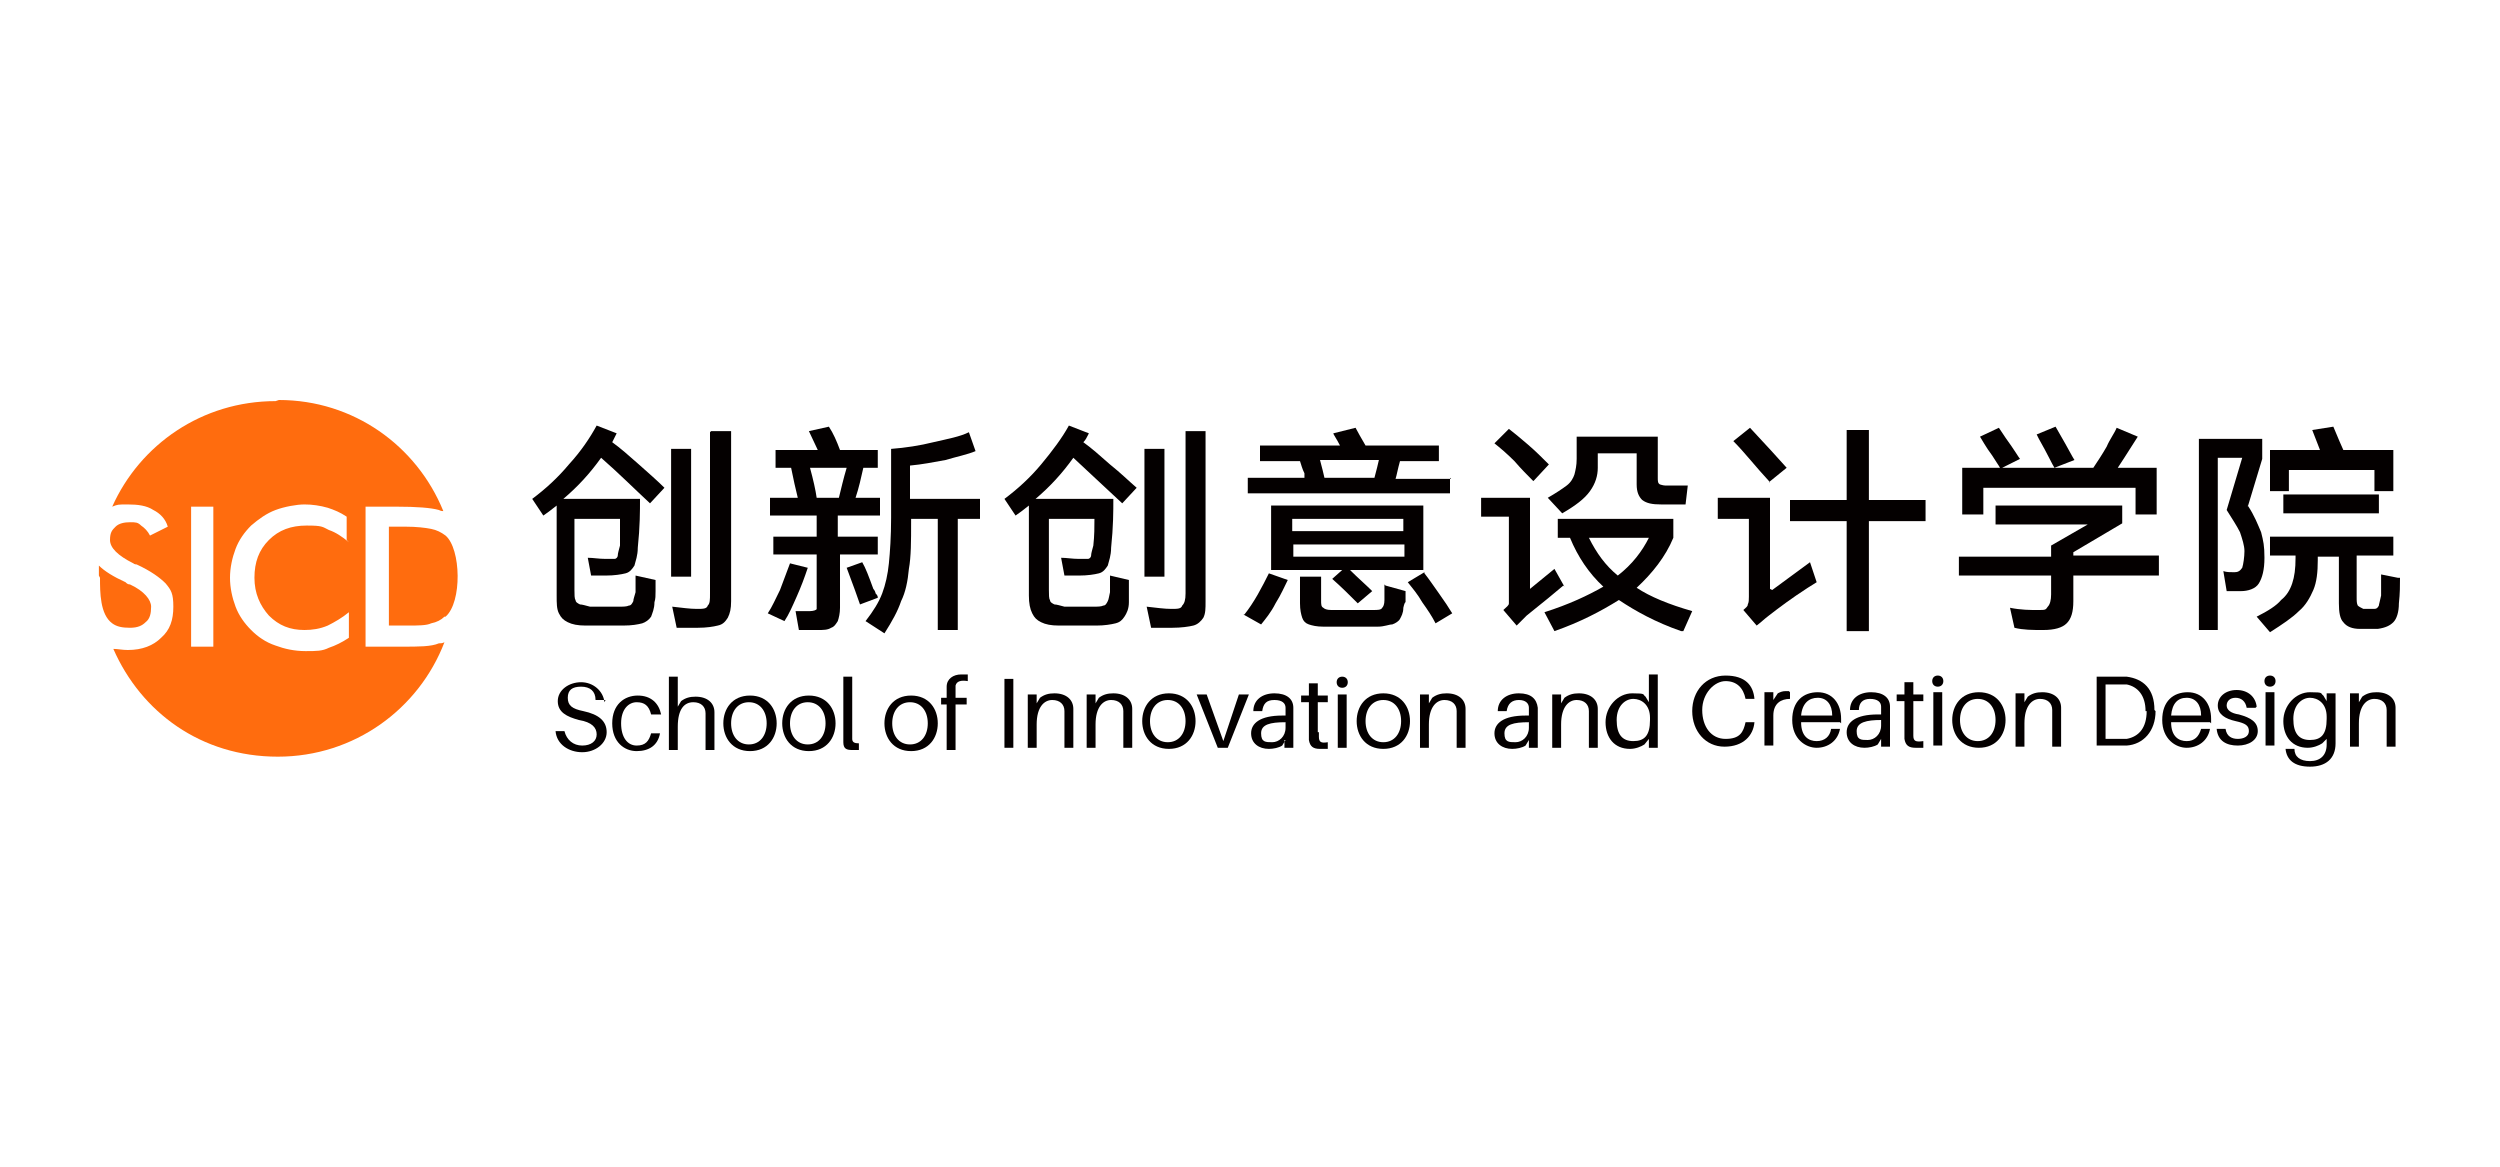
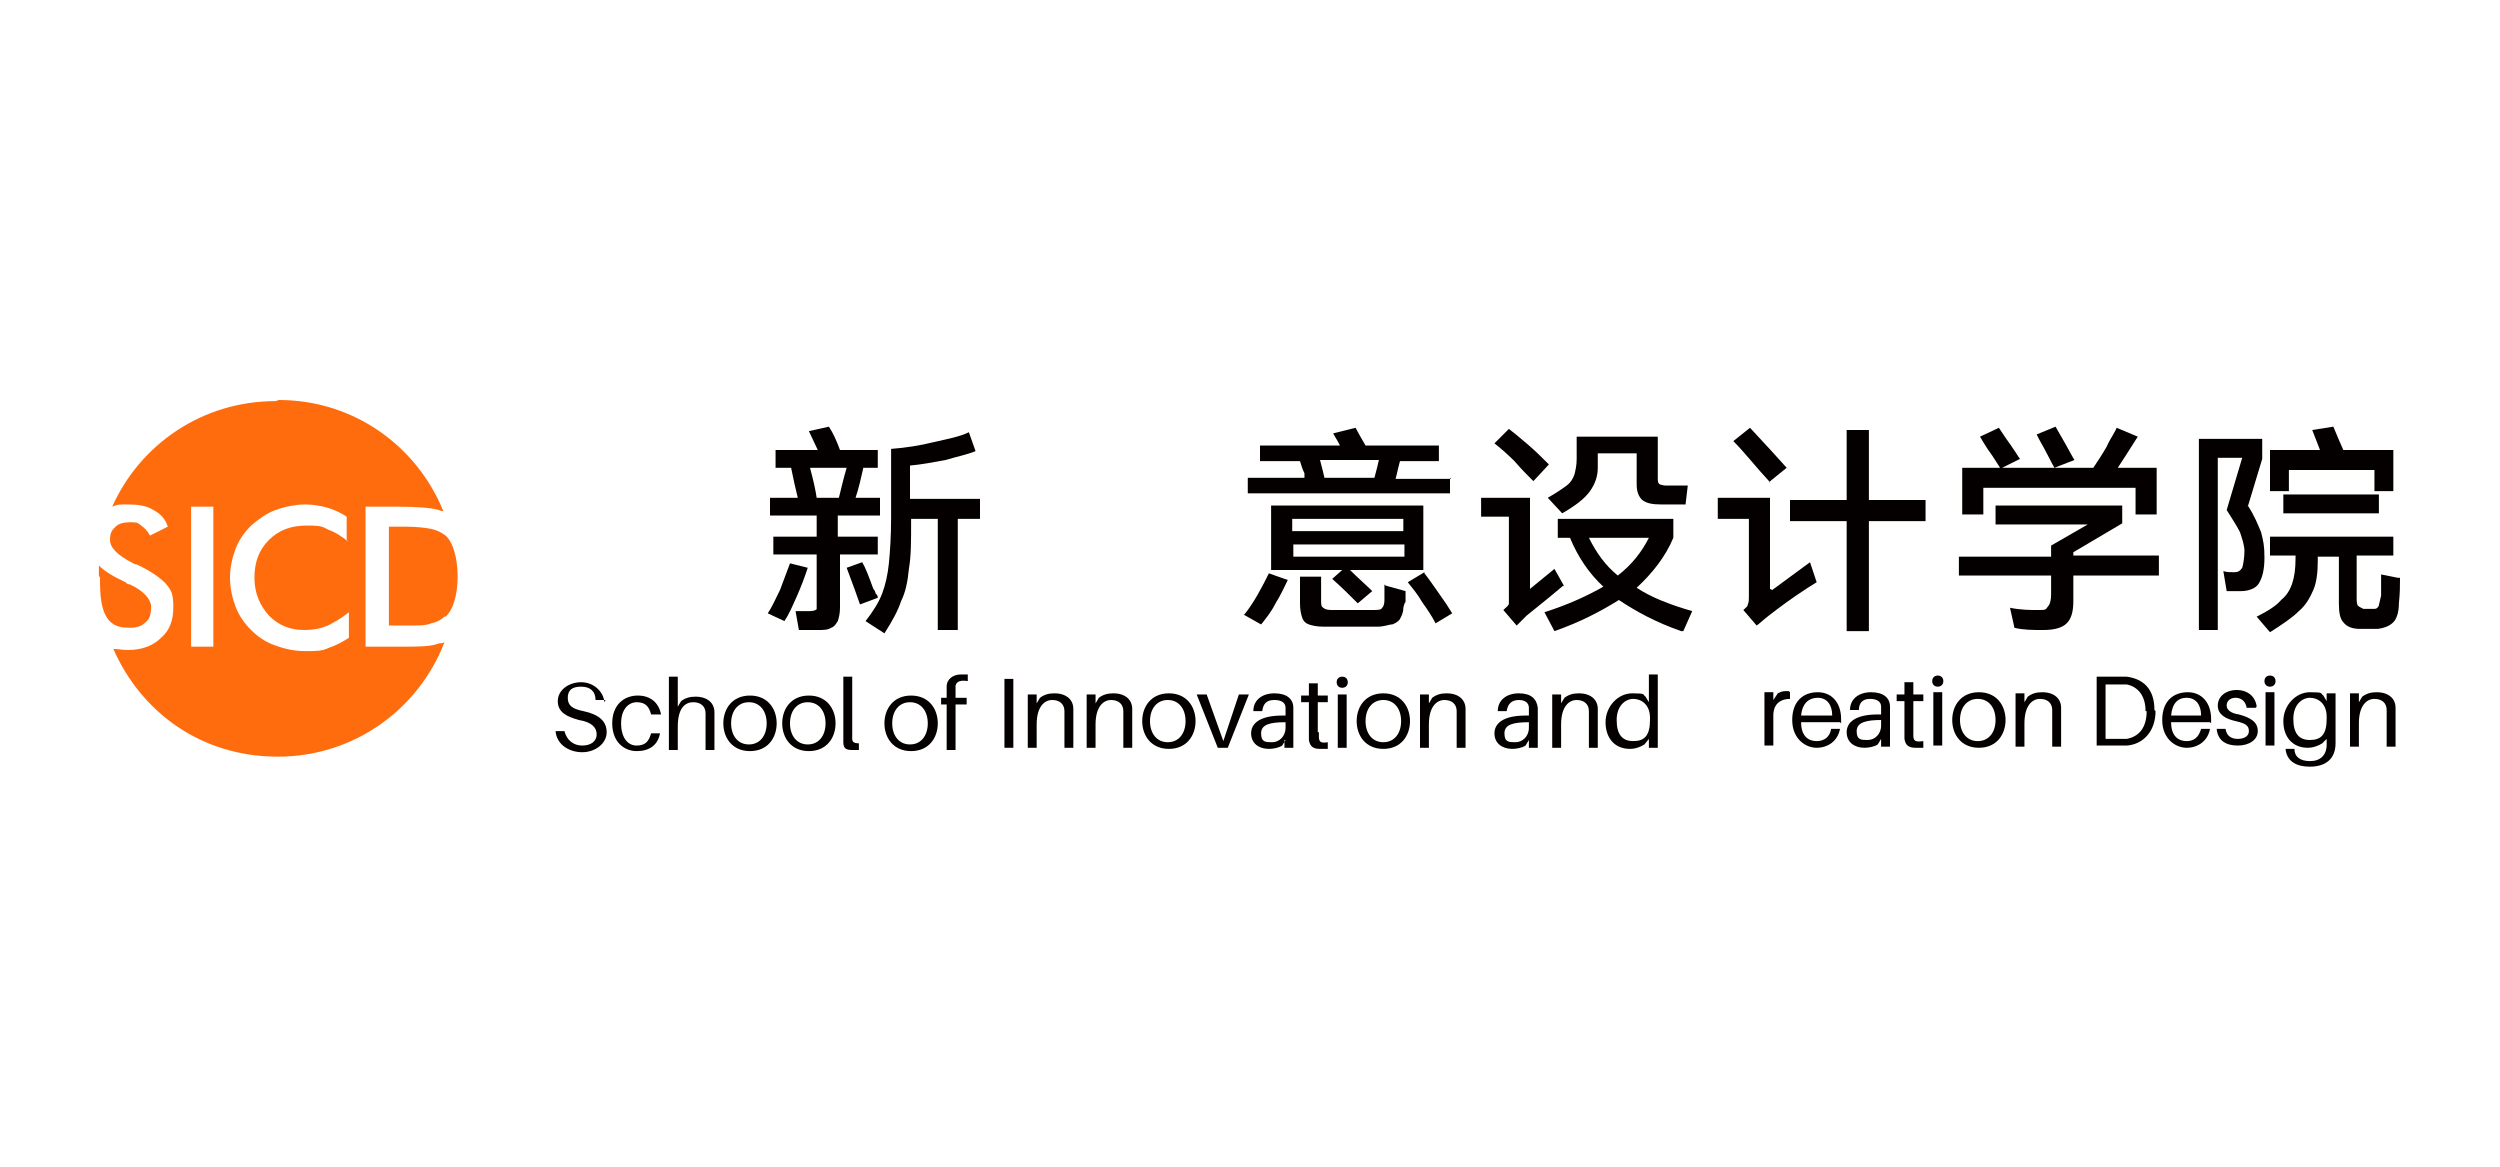
<svg xmlns="http://www.w3.org/2000/svg" id="_圖層_1" data-name="圖層_1" viewBox="0 0 225 105">
  <defs>
    <style>      .st0 {        fill: #ff6c0e;      }      .st0, .st1 {        fill-rule: evenodd;      }      .st2 {        fill: none;      }      .st1, .st3 {        fill: #040000;      }    </style>
  </defs>
  <rect class="st2" x="-8714.5" y="-4092.6" width="9759.9" height="6642" />
  <rect class="st2" x="-8714.5" y="-3944.7" width="9759.9" height="6642" />
  <rect class="st2" x="-8714.5" y="-3944.7" width="9759.9" height="6642" />
  <rect class="st2" x="-8714.5" y="-3944.7" width="9759.9" height="6642" />
  <g>
    <g>
-       <path class="st1" d="M64,38.8h1.8v15.3c0,.7-.1,1.1-.3,1.5-.2.3-.4.6-.9.7-.4.1-1,.2-1.8.2s-1.1,0-1.9,0l-.4-1.9c.9.1,1.6.2,2.2.2s.9,0,1-.3c.2-.2.2-.5.2-1.1v-14.5h0ZM60.4,40.4v11.5h1.8v-11.5h-1.8ZM50.5,44.9h7.1c0,1.1,0,2.5-.2,4.4,0,.7-.2,1.2-.3,1.6-.2.3-.4.6-.8.7-.4.1-1,.2-1.8.2s-.9,0-1.3,0l-.3-1.6c.5,0,1,.1,1.6.1s.6,0,.8,0c.2,0,.3-.2.3-.3,0-.2.1-.5.2-.9,0-.9,0-1.7,0-2.4h-4.1v6.4c0,.4,0,.8.1.9,0,.2.2.3.4.4.2,0,.5.1.9.2.5,0,1,0,1.3,0s.7,0,1.3,0c.4,0,.7,0,.9-.1.2,0,.3-.2.4-.4,0-.2.1-.4.2-.8,0-.6,0-1.1,0-1.5l1.8.4c0,.3,0,.6,0,1,0,.4,0,.7-.1,1,0,.6-.2,1-.3,1.3-.2.3-.5.5-.8.6-.4.1-.9.2-1.7.2-.4,0-.9,0-1.7,0s-1.3,0-1.7,0c-.7,0-1.2-.1-1.6-.3-.4-.2-.6-.4-.8-.8-.2-.4-.2-.9-.2-1.6v-8.1c-.5.4-.9.7-1.2.9l-1-1.5c1.2-.9,2.3-1.9,3.3-3.1,1.1-1.2,1.9-2.4,2.5-3.5l1.8.7c-.2.4-.3.6-.4.8.7.5,1.5,1.2,2.4,2,.9.8,1.7,1.5,2.3,2.1l-1.3,1.4c-1.4-1.3-2.8-2.7-4.4-4.1-1,1.4-2.1,2.6-3.4,3.7Z" />
      <path class="st1" d="M88.2,45v1.7h-2v10h-1.8v-10h-2.4v.3c0,1.7,0,3.1-.2,4.2-.1,1.1-.3,2.1-.7,2.9-.3.9-.8,1.8-1.5,2.9l-1.7-1.1c.7-.9,1.2-1.7,1.5-2.5.3-.8.5-1.7.6-2.7.1-1,.2-2.4.2-4.1v-6.2c1.3-.1,2.6-.3,3.8-.6,1.3-.3,2.4-.5,3.2-.9l.6,1.7c-.7.3-1.7.5-2.7.8-1.1.2-2.1.4-3.2.5v3h6.3ZM77.6,50.6l-1.4.5c.6,1.6,1,2.7,1.2,3.3l1.6-.6c0-.1,0-.2-.2-.4,0-.1-.1-.3-.2-.4-.4-1.1-.7-1.9-1-2.4h0ZM72.9,42.1c.3,1.1.5,2,.6,2.7h2c.2-.8.4-1.7.7-2.7h-3.3ZM79,49.9v-1.6h-3.6v-1.9h3.8v-1.6h-2.2c.3-.9.5-1.8.7-2.7h1.3v-1.6h-3.4c-.3-.8-.6-1.5-1-2.1l-1.8.4.8,1.7h-3.8v1.6h1.4c.2,1,.4,1.9.6,2.7h-2.5v1.6h4.2v1.9h-3.9v1.6h3.9v4c0,.5,0,.8,0,.9,0,.1-.3.2-.6.2s-.5,0-.9,0c0,0-.2,0-.4,0l.3,1.7c.4,0,1,0,1.7,0,.5,0,.9,0,1.2-.2.3-.1.4-.3.6-.6.1-.3.2-.7.2-1.2v-4.8h3.6ZM72.7,51.1c-.3.9-.6,1.7-1,2.6-.4.9-.7,1.6-1.1,2.2l-1.5-.7c.4-.6.7-1.3,1.1-2.1.3-.8.6-1.6.9-2.4l1.6.4Z" />
-       <path class="st1" d="M106.7,38.8h1.8v15.3c0,.7,0,1.1-.2,1.5-.2.3-.5.6-.9.7-.4.1-1.1.2-1.9.2s-1.1,0-1.9,0l-.4-1.9c.9.1,1.6.2,2.2.2s.9,0,1-.3c.2-.2.3-.5.3-1.1v-14.5h0ZM103,40.4v11.5h1.8v-11.5h-1.8ZM93.1,44.9h7.1c0,1.1,0,2.5-.2,4.4,0,.7-.2,1.2-.3,1.6-.2.3-.4.6-.8.7-.4.1-1,.2-1.8.2s-.9,0-1.3,0l-.3-1.6c.5,0,1,.1,1.6.1s.6,0,.8,0c.2,0,.3-.2.3-.3,0-.2.1-.5.2-.9.1-.9.1-1.7.1-2.4h-4.1v6.4c0,.4,0,.8.1.9,0,.2.2.3.4.4.2,0,.5.1.9.2.6,0,1,0,1.3,0s.7,0,1.3,0c.4,0,.7,0,.9-.1.2,0,.3-.2.4-.4.1-.2.1-.4.2-.8,0-.6,0-1.1,0-1.5l1.7.4c0,.3,0,.6,0,1,0,.4,0,.7,0,1,0,.6-.2,1-.4,1.3-.2.3-.4.5-.8.6-.4.1-1,.2-1.7.2-.4,0-.9,0-1.7,0s-1.3,0-1.7,0c-.7,0-1.2-.1-1.6-.3-.4-.2-.6-.4-.8-.8-.2-.4-.3-.9-.3-1.6v-8.1c-.5.4-.9.7-1.2.9l-1-1.5c1.2-.9,2.3-1.9,3.3-3.1,1-1.2,1.9-2.4,2.5-3.5l1.8.7c-.2.4-.3.6-.5.8.7.5,1.5,1.2,2.4,2,1,.8,1.7,1.5,2.4,2.1l-1.3,1.4c-1.4-1.3-2.9-2.7-4.4-4.1-1,1.4-2.1,2.6-3.4,3.7Z" />
      <path class="st1" d="M128.2,51.6c.4.5.8,1.1,1.3,1.8.5.7.9,1.3,1.2,1.8l-1.5.9c-.3-.6-.7-1.2-1.2-1.9-.4-.7-.9-1.3-1.3-1.8l1.5-.9h0ZM118.8,41.4c.2.7.3,1.2.4,1.6h4.5c.2-.7.3-1.2.4-1.6h-5.3ZM124.7,52.7l1.8.5v1c-.1,0-.2.5-.2.5,0,.5-.2.8-.3,1-.1.2-.4.4-.7.5-.3,0-.7.2-1.3.2-.8,0-1.6,0-2.4,0s-1.7,0-2.5,0c-.6,0-1-.1-1.3-.2-.3-.1-.5-.3-.6-.6-.1-.3-.2-.7-.2-1.3v-2.4h1.9v2.1c0,.4,0,.6.2.7.1.1.3.2.7.2.6,0,1.2,0,1.8,0s1.4,0,2,0c.4,0,.7,0,.8-.2.1-.1.2-.3.2-.7,0-.5,0-1,0-1.4h0ZM116.4,49v1.1h10v-1.1h-10ZM126.3,47.8v-1.1h-10v1.1h10ZM128.1,45.5h-13.7v5.8h6.4l-.9.8c.8.7,1.6,1.5,2.3,2.2l1.3-1.1c-.6-.6-1.3-1.2-2-1.9h6.6v-5.8h0ZM130.5,43v1.4h-18.2v-1.4h5.1v-.4c-.2-.4-.3-.8-.4-1.1h-3.6v-1.4h7.2c-.3-.6-.6-1-.6-1.1l2-.5c.2.4.5.9.9,1.6h6.6v1.4h-3.5c-.2.7-.3,1.3-.4,1.6h5ZM112,55.3c.4-.5.8-1.1,1.2-1.8.4-.7.7-1.3,1-1.9l1.7.6c-.3.6-.6,1.3-1.1,2.1-.4.8-.9,1.4-1.3,1.9l-1.6-.9Z" />
      <path class="st1" d="M143,48.4c.7,1.4,1.5,2.5,2.6,3.4,1.3-1,2.2-2.2,2.8-3.4h-5.4ZM143.8,42.1c0,.7-.2,1.4-.7,2.1-.5.7-1.3,1.3-2.5,2l-1.3-1.4c.7-.4,1.3-.8,1.7-1.1.4-.3.6-.7.7-1,.1-.4.2-.8.2-1.4v-2h7.3v3.7c0,.3,0,.5.2.6,0,0,.3.1.5.1h2l-.2,1.7h-2.2c-.8,0-1.3-.1-1.7-.4-.3-.3-.5-.7-.5-1.4v-2.8h-3.5v1.2h0ZM151.3,56.8c-2.3-.8-4.1-1.8-5.6-2.8-1.6,1-3.5,2-5.8,2.8l-.9-1.7c2.2-.7,3.9-1.5,5.3-2.3-1.3-1.2-2.3-2.7-3-4.4h-1.1v-1.7h10.4v1.7c-.7,1.7-1.9,3.2-3.3,4.5,1.2.8,2.9,1.5,5,2.1l-.8,1.8h0ZM138,43.3c-.5-.5-1.1-1.1-1.7-1.8-.7-.7-1.3-1.2-1.8-1.6l1.3-1.3c.4.3,1,.8,1.7,1.4.7.6,1.3,1.2,1.9,1.8l-1.3,1.4h0ZM140.8,52.8l-.9-1.6-2.2,1.8v-8.2h-4.4v1.7h2.5v7.1c0,.3,0,.5,0,.7,0,.2-.2.3-.5.6l1.2,1.4.3-.3.6-.6c1.5-1.2,2.6-2.1,3.3-2.7Z" />
      <path class="st1" d="M168.2,45h5.1v1.9h-5.1v9.9h-2v-9.9h-5.1v-1.9h5.1v-6.3h2v6.3h0ZM159.3,43.4c-1.3-1.4-2.3-2.7-3.3-3.7l1.5-1.2c1.4,1.5,2.5,2.7,3.3,3.6l-1.6,1.3h0ZM159.3,53v-8.2h-4.7v1.9h2.8v7c0,.3,0,.5-.1.7,0,.2-.2.3-.4.5l1.2,1.4c.4-.3.7-.6,1.1-.9.9-.7,2.1-1.6,3.5-2.5l.8-.5-.6-1.8-3.4,2.5Z" />
      <path class="st1" d="M184.9,42.1c-.2-.3-.6-1.2-1.4-2.6l-.2-.4,1.7-.7.4.7c.7,1.2,1.1,2,1.3,2.3l-1.8.7h0ZM178.5,43.9h13.7v2.4h1.9v-4.2h-3.5c.8-1.2,1.4-2.2,1.8-2.8l-1.9-.8c-.2.5-.6,1-.9,1.7-.4.7-.8,1.3-1.2,1.9h-8.2l1.6-.8c-.1-.1-.5-.8-1.3-1.9l-.6-.9-1.7.8c.2.3.5.9,1.1,1.7.3.5.6.9.7,1.1h-3.4v4.2h1.9v-2.4h0ZM194.3,50.1v1.7h-7.7v2.3c0,1-.2,1.6-.6,2-.4.4-1.1.6-2.1.6s-1.8,0-2.6-.2l-.4-1.8c1,.2,1.8.2,2.5.2s.7,0,.9-.3c.2-.2.3-.6.3-1.1v-1.7h-8.3v-1.7h8.3v-1l3.3-1.9h-8.3v-1.7h11.4v1.6l-4.4,2.6v.3h7.7Z" />
      <path class="st1" d="M214.1,46.2h-8.6v-1.7h8.6v1.7h0ZM206,42.3v1.9h-1.7v-3.7h4.5l-.7-1.8,1.9-.3c.1.2.4,1,.9,2.1h4.5v3.7h-1.7v-1.9h-7.7ZM216,52c0,.7,0,1.4-.1,2.3,0,.8-.2,1.4-.5,1.7-.3.3-.7.5-1.4.6-.2,0-.5,0-.8,0s-.6,0-.8,0c-.7,0-1.2-.2-1.5-.6-.3-.3-.4-.9-.4-1.7v-4.2h-1.9v.3c0,1.1-.1,2-.4,2.7-.3.7-.7,1.4-1.3,1.9-.6.6-1.5,1.2-2.6,1.9l-1.2-1.4c1-.5,1.8-1,2.2-1.5.5-.4.8-.9,1-1.5.2-.6.3-1.3.3-2.3v-.2h-2.3v-1.7h11.1v1.7h-3.3v3.7c0,.4,0,.6.1.8.1.1.3.2.5.3.2,0,.4,0,.5,0s.2,0,.5,0c.2,0,.3-.1.4-.3,0-.1.1-.4.2-.9,0-.5,0-1.2,0-1.9l1.5.3h0ZM202.3,45.6l1.3-4.3v-1.8h-5.7v17.2h1.7v-15.5h2.2l-1.4,4.7c.5.8.9,1.4,1.2,2,.2.6.4,1.2.4,1.7s-.1,1.2-.2,1.5c-.2.3-.4.4-.7.4-.4,0-.7,0-1-.1l.3,1.8c.3,0,.7,0,1.3,0s1.3-.2,1.6-.7c.3-.5.5-1.2.5-2.3s-.1-1.5-.3-2.3c-.3-.7-.6-1.5-1.2-2.4Z" />
      <g>
        <path class="st1" d="M54.5,63h-.9c0-.8-.5-1.2-1.3-1.2s-1.2.3-1.2,1,.4,1,1.4,1.2c1.4.3,2.1.9,2.1,1.9s-1,1.8-2.2,1.8-2.3-.7-2.4-1.9h.8c.2.8.8,1.3,1.6,1.3s1.3-.4,1.3-1-.4-1.1-1.6-1.3c-1.1-.3-1.9-.7-1.9-1.7s1-1.7,2.1-1.7,2,.8,2.1,1.8Z" />
        <path class="st1" d="M59.4,64.3h-.8c-.2-.8-.6-1.1-1.3-1.1s-1.4.6-1.4,1.9.6,2,1.4,2,1.1-.4,1.3-1.1h.8c-.2,1.1-1,1.6-2.1,1.6s-2.2-.8-2.2-2.5,1.1-2.5,2.3-2.5,1.9.7,2.1,1.7Z" />
        <path class="st1" d="M64.3,64.8v2.7h-.8v-2.6c0-.2,0-.4,0-.7,0-.6-.4-1-1.1-1-.8,0-1.4.6-1.4,2.2v2.1h-.8v-6.6h.8v2.7l.3-.5c.4-.3.8-.4,1.3-.4,1.1,0,1.7.6,1.7,1.4,0,.2,0,.4,0,.8Z" />
        <path class="st1" d="M69,65.1c0-1.1-.6-1.9-1.6-1.9s-1.6.8-1.6,1.9.6,1.9,1.6,1.9,1.6-.8,1.6-1.9h0ZM69.9,65.1c0,1.3-.8,2.5-2.4,2.5s-2.4-1.2-2.4-2.5.8-2.5,2.4-2.5,2.4,1.2,2.4,2.5Z" />
        <path class="st1" d="M74.3,65.1c0-1.1-.6-1.9-1.6-1.9s-1.6.8-1.6,1.9.6,1.9,1.6,1.9,1.6-.8,1.6-1.9h0ZM75.2,65.1c0,1.3-.8,2.5-2.4,2.5s-2.4-1.2-2.4-2.5.8-2.5,2.4-2.5,2.4,1.2,2.4,2.5Z" />
        <path class="st1" d="M76.7,66.1c0,.1,0,.3,0,.4,0,.3.2.4.6.4v.6c-.2,0-.4,0-.6,0-.5,0-.8-.1-.8-.7,0-.2,0-.4,0-.6v-5.3h.8v5.2Z" />
        <path class="st1" d="M83.5,65.1c0-1.1-.6-1.9-1.6-1.9s-1.6.8-1.6,1.9.6,1.9,1.6,1.9,1.6-.8,1.6-1.9h0ZM84.4,65.1c0,1.3-.8,2.5-2.4,2.5s-2.4-1.2-2.4-2.5.8-2.5,2.4-2.5,2.4,1.2,2.4,2.5Z" />
        <path class="st1" d="M86,62.3v.5h1v.6h-1v4.1h-.8v-4.1h-.5v-.6h.5v-.4c0-.2,0-.4,0-.6,0-.7.6-1.1,1.3-1.1s.4,0,.6,0v.6c-.6-.1-1,0-1.1.4,0,.1,0,.3,0,.5Z" />
        <g>
          <rect class="st3" x="90.4" y="61.1" width=".8" height="6.2" />
          <path class="st1" d="M96.6,64.6v2.7h-.8v-2.6c0-.2,0-.4,0-.7,0-.6-.4-1-1.1-1s-1.4.6-1.4,2.2v2.1h-.8v-4.8h.8v.8l.3-.5c.4-.3.8-.4,1.3-.4,1.1,0,1.7.6,1.7,1.4,0,.2,0,.4,0,.8Z" />
          <path class="st1" d="M101.9,64.6v2.7h-.8v-2.6c0-.2,0-.4,0-.7,0-.6-.4-1-1.1-1s-1.4.6-1.4,2.2v2.1h-.8v-4.8h.8v.8l.3-.5c.4-.3.8-.4,1.3-.4,1.1,0,1.7.6,1.7,1.4,0,.2,0,.4,0,.8Z" />
          <path class="st1" d="M106.7,64.9c0-1.1-.6-1.9-1.6-1.9s-1.6.8-1.6,1.9.6,1.9,1.6,1.9,1.6-.8,1.6-1.9h0ZM107.6,64.9c0,1.3-.8,2.5-2.4,2.5s-2.4-1.2-2.4-2.5.8-2.5,2.4-2.5,2.4,1.2,2.4,2.5Z" />
          <polygon class="st1" points="110.5 67.3 109.6 67.3 107.7 62.5 108.6 62.5 110.1 66.7 111.5 62.5 112.4 62.5 110.5 67.3" />
          <path class="st1" d="M115.7,65.5v-.5c-1.4,0-2.2.2-2.2,1s.4.8,1,.8,1.2-.5,1.2-1.3h0ZM115.7,66.6l-.3.5c-.3.2-.8.3-1.2.3-.9,0-1.6-.5-1.6-1.4s.8-1.6,2.8-1.6h.3c0-.3,0-.5,0-.7,0-.4-.3-.7-1-.7s-1,.3-1.1,1h-.8c0-1,.8-1.6,1.9-1.6s1.7.5,1.7,1.3c0,.2,0,.4,0,.6v1.8c0,.4,0,.7,0,1.2h-.8v-.7Z" />
          <path class="st1" d="M118.7,65.9c0,.2,0,.2,0,.4,0,.5.2.6.8.5v.6c-.2,0-.4,0-.7,0-.6,0-.9-.2-1-.8v-3.4h-.7v-.6h.7v-1.1h.8v1.1h.9v.6h-.9v2.7Z" />
          <path class="st1" d="M120.4,67.3v-4.8h.8v4.8h-.8ZM121.3,61.4c0,.3-.2.5-.5.5s-.5-.2-.5-.5.2-.5.5-.5.5.2.5.5Z" />
          <path class="st1" d="M126.1,64.9c0-1.1-.6-1.9-1.6-1.9s-1.6.8-1.6,1.9.6,1.9,1.6,1.9,1.6-.8,1.6-1.9h0ZM126.9,64.9c0,1.3-.8,2.5-2.4,2.5s-2.4-1.2-2.4-2.5.8-2.5,2.4-2.5,2.4,1.2,2.4,2.5Z" />
          <path class="st1" d="M131.9,64.6v2.7h-.8v-2.6c0-.2,0-.4,0-.7,0-.6-.4-1-1.1-1s-1.4.6-1.4,2.2v2.1h-.8v-4.8h.8v.8l.3-.5c.4-.3.8-.4,1.3-.4,1.1,0,1.7.6,1.7,1.4,0,.2,0,.4,0,.8Z" />
          <path class="st1" d="M137.6,65.5v-.5c-1.4,0-2.2.2-2.2,1s.4.8,1,.8,1.2-.5,1.2-1.3h0ZM137.6,66.6l-.3.5c-.3.2-.8.3-1.2.3-.9,0-1.6-.5-1.6-1.4s.8-1.6,2.8-1.6h.3c0-.3,0-.5,0-.7,0-.4-.3-.7-.9-.7s-1,.3-1.1,1h-.8c0-1,.8-1.6,1.9-1.6s1.6.5,1.7,1.3c0,.2,0,.4,0,.6v1.8c0,.4,0,.7,0,1.2h-.8v-.7Z" />
          <path class="st1" d="M143.8,64.6v2.7h-.8v-2.6c0-.2,0-.4,0-.7,0-.6-.4-1-1.1-1s-1.4.6-1.4,2.2v2.1h-.8v-4.8h.8v.8l.3-.5c.4-.3.8-.4,1.3-.4,1.1,0,1.7.6,1.7,1.4,0,.2,0,.4,0,.8Z" />
          <path class="st1" d="M148.5,64.9v-.3c0-1.2-.8-1.7-1.5-1.7s-1.5.6-1.5,1.9.5,1.9,1.5,1.9,1.5-.5,1.5-1.9h0ZM149.2,67.3h-.8v-.8l-.4.5c-.3.2-.8.4-1.3.4-1.4,0-2.2-1-2.2-2.4s1.1-2.6,2.4-2.6.9.1,1.2.3l.3.5v-2.5h.8v6.6Z" />
        </g>
        <g>
-           <path class="st1" d="M157.9,62.9h0c0,0-.8,0-.8,0h0c-.2-1-.8-1.6-1.8-1.6s-2.1,1.1-2.1,2.6.8,2.6,2.1,2.6,1.6-.6,1.8-1.5h0c0,0,.8,0,.8,0h0c-.1,1.2-1,2.2-2.7,2.2s-2.9-1.4-2.9-3.2,1.2-3.2,3-3.2,2.5.9,2.6,2.1Z" />
          <path class="st1" d="M161.1,62.3v.6c-.8,0-1.5.4-1.5,1.5v2.7h-.8v-4.8h.8v.7l.4-.6c.2-.1.4-.2.7-.2s.2,0,.3,0Z" />
          <path class="st1" d="M162.1,64.4h2.8c0-1-.5-1.6-1.3-1.6s-1.4.5-1.5,1.6h0ZM165.6,65h-3.5c0,1.3.7,1.7,1.4,1.7s1.2-.4,1.3-1.1h.8c-.2,1.1-1.1,1.7-2.1,1.7s-2.2-.8-2.2-2.5,1-2.5,2.3-2.5,2.1,1,2.1,2.4,0,.2,0,.4Z" />
          <path class="st1" d="M169.3,65.3v-.5c-1.3,0-2.2.2-2.2,1s.4.8,1,.8,1.2-.5,1.2-1.3h0ZM169.3,66.5l-.3.5c-.3.2-.8.3-1.2.3-.9,0-1.6-.5-1.6-1.4s.8-1.6,2.8-1.6h.3c0-.3,0-.5,0-.7,0-.4-.3-.7-1-.7s-1,.4-1,1h-.8c0-1,.8-1.6,1.9-1.6s1.7.5,1.7,1.3c0,.2,0,.4,0,.6v1.8c0,.4,0,.7,0,1.2h-.8v-.7Z" />
          <path class="st1" d="M172.2,65.8c0,.2,0,.2,0,.4,0,.5.2.6.9.5v.6c-.2,0-.5,0-.7,0-.6,0-.9-.2-1-.8,0-.1,0-.3,0-.6v-2.8h-.7v-.6h.7v-1.1h.8v1.1h.9v.6h-.9v2.7Z" />
          <path class="st1" d="M174,67.1v-4.8h.8v4.8h-.8ZM174.9,61.3c0,.3-.2.5-.5.5s-.5-.2-.5-.5.2-.5.5-.5.5.2.5.5Z" />
          <path class="st1" d="M179.6,64.8c0-1.1-.6-1.9-1.6-1.9s-1.6.8-1.6,1.9.6,1.9,1.6,1.9,1.6-.8,1.6-1.9h0ZM180.5,64.8c0,1.3-.8,2.5-2.4,2.5s-2.4-1.2-2.4-2.5.8-2.5,2.4-2.5,2.4,1.2,2.4,2.5Z" />
          <path class="st1" d="M185.5,64.5v2.7h-.8v-2.6c0-.2,0-.4,0-.7,0-.6-.4-1-1.1-1s-1.4.6-1.4,2.2v2.1h-.8v-4.8h.8v.8l.3-.5c.4-.3.8-.4,1.3-.4,1.1,0,1.7.6,1.7,1.4,0,.2,0,.4,0,.8Z" />
          <path class="st1" d="M193.1,64c0-1.4-.7-2.2-1.7-2.4-.2,0-.4,0-.8,0h-1.1v4.9h1.1c.3,0,.6,0,.8,0,1.1-.2,1.8-1,1.8-2.5h0ZM194,64c0,1.8-1.1,3-2.6,3.1-.3,0-.5,0-.8,0h-1.9v-6.2h1.9c.3,0,.5,0,.8,0,1.5.2,2.5,1.1,2.5,3Z" />
          <path class="st1" d="M195.3,64.4h2.8c0-1-.5-1.6-1.3-1.6s-1.3.5-1.4,1.6h0ZM198.9,65h-3.5c0,1.3.7,1.7,1.4,1.7s1.1-.4,1.3-1.1h.8c-.2,1.1-1.1,1.7-2.1,1.7s-2.2-.8-2.2-2.5,1-2.5,2.3-2.5,2.1,1,2.1,2.4,0,.2,0,.4Z" />
          <path class="st1" d="M203,63.7h-.8c-.1-.6-.5-.9-1-.9s-.8.3-.8.7.4.7,1.1.8c1.1.3,1.7.7,1.7,1.5s-.8,1.3-1.8,1.3-1.8-.4-1.9-1.5h.8c.1.7.6.9,1.1.9s1-.2,1-.7-.3-.7-1.2-.9c-.9-.2-1.6-.6-1.6-1.4s.7-1.4,1.7-1.4,1.7.6,1.8,1.5Z" />
          <path class="st1" d="M203.9,67.1v-4.8h.8v4.8h-.8ZM204.8,61.3c0,.3-.2.5-.5.5s-.5-.2-.5-.5.2-.5.5-.5.5.2.5.5Z" />
          <path class="st1" d="M209.4,64.8v-.3c0-1.2-.8-1.7-1.5-1.7s-1.5.6-1.5,1.9.5,1.9,1.5,1.9,1.5-.5,1.5-1.9h0ZM210.2,66v.9c0,1.4-.9,2.1-2.3,2.1s-2.1-.6-2.2-1.6h0c0,0,.8,0,.8,0h0c0,.7.5,1.1,1.4,1.1s1.5-.5,1.5-1.5c0-.2,0-.4,0-.5h0c0,0-.4.4-.4.4-.3.2-.8.4-1.3.4-1.4,0-2.2-1-2.2-2.4s1.1-2.6,2.4-2.6.9.1,1.2.3l.3.5v-.7h.8v3.6Z" />
          <path class="st1" d="M215.6,64.5v2.7h-.8v-2.6c0-.2,0-.4,0-.7,0-.6-.4-1-1.1-1s-1.4.6-1.4,2.2v2.1h-.8v-4.8h.8v.8l.3-.5c.4-.3.8-.4,1.3-.4,1.1,0,1.7.6,1.7,1.4,0,.2,0,.4,0,.8Z" />
        </g>
      </g>
    </g>
    <path class="st0" d="M9,52c0,1.3,0,3.3,1.1,4.1.4.3.9.4,1.6.4s1.1-.2,1.4-.5c.4-.3.5-.8.5-1.4s-.6-1.4-1.9-2c-.2,0-.3-.1-.4-.2-1.1-.5-1.9-1-2.4-1.5,0,.3,0,.6,0,.9h0ZM17.2,58.2h2v-12.6h-2v12.6h0ZM31.2,48.6v-2.1c0,0,0,0,0,0-.6-.4-1.1-.6-1.7-.8-.7-.2-1.4-.3-2.1-.3s-1.8.2-2.6.5c-.8.3-1.5.8-2.2,1.4-.6.6-1.1,1.3-1.4,2.1-.3.8-.5,1.7-.5,2.6s.2,1.8.5,2.6c.3.8.8,1.5,1.4,2.1.6.6,1.3,1.1,2.2,1.4.8.3,1.7.5,2.7.5s1.5,0,2.1-.3c.6-.2,1.2-.5,1.8-.9v-2.3c-.6.5-1.3.9-1.9,1.2-.7.3-1.4.4-2.1.4-1.3,0-2.3-.4-3.2-1.3-.8-.9-1.3-2-1.3-3.4s.4-2.5,1.3-3.4c.9-.9,2-1.3,3.4-1.3s1.4.1,2,.4c.6.2,1.2.6,1.8,1.1,0,0,0,0,0,0h0ZM40.1,55.5c1.5-1.3,1.4-6.1,0-7.3-.4-.3-.8-.5-1.3-.6-.5-.1-1.3-.2-2.3-.2h-1.5v8.9h1.7c.9,0,1.7,0,2.1-.2.5-.1.9-.3,1.2-.6h0ZM25.1,36c6.7,0,12.4,4.1,14.8,10-.1,0-.2,0-.4-.1-.7-.2-2-.3-3.8-.3h-2.8v12.6h3.3c1.5,0,2.6,0,3.3-.3.2,0,.3,0,.5-.1-2.3,6-8.1,10.3-15,10.3s-12.3-4-14.8-9.7c.4,0,.8.1,1.3.1,1.3,0,2.3-.4,3-1.1.8-.7,1.1-1.6,1.1-2.8s-.2-1.5-.7-2.1c-.5-.5-1.3-1.1-2.6-1.7,0,0-.2,0-.3-.1-1.4-.7-2.1-1.4-2.1-2.1s.2-.9.5-1.2c.3-.3.8-.4,1.3-.4s.7,0,1,.3c.3.2.6.5.8.9l1.6-.8c-.2-.7-.7-1.2-1.3-1.5-.6-.4-1.4-.5-2.3-.5s-.9,0-1.4.2c2.5-5.6,8.1-9.5,14.7-9.5h0Z" />
  </g>
</svg>